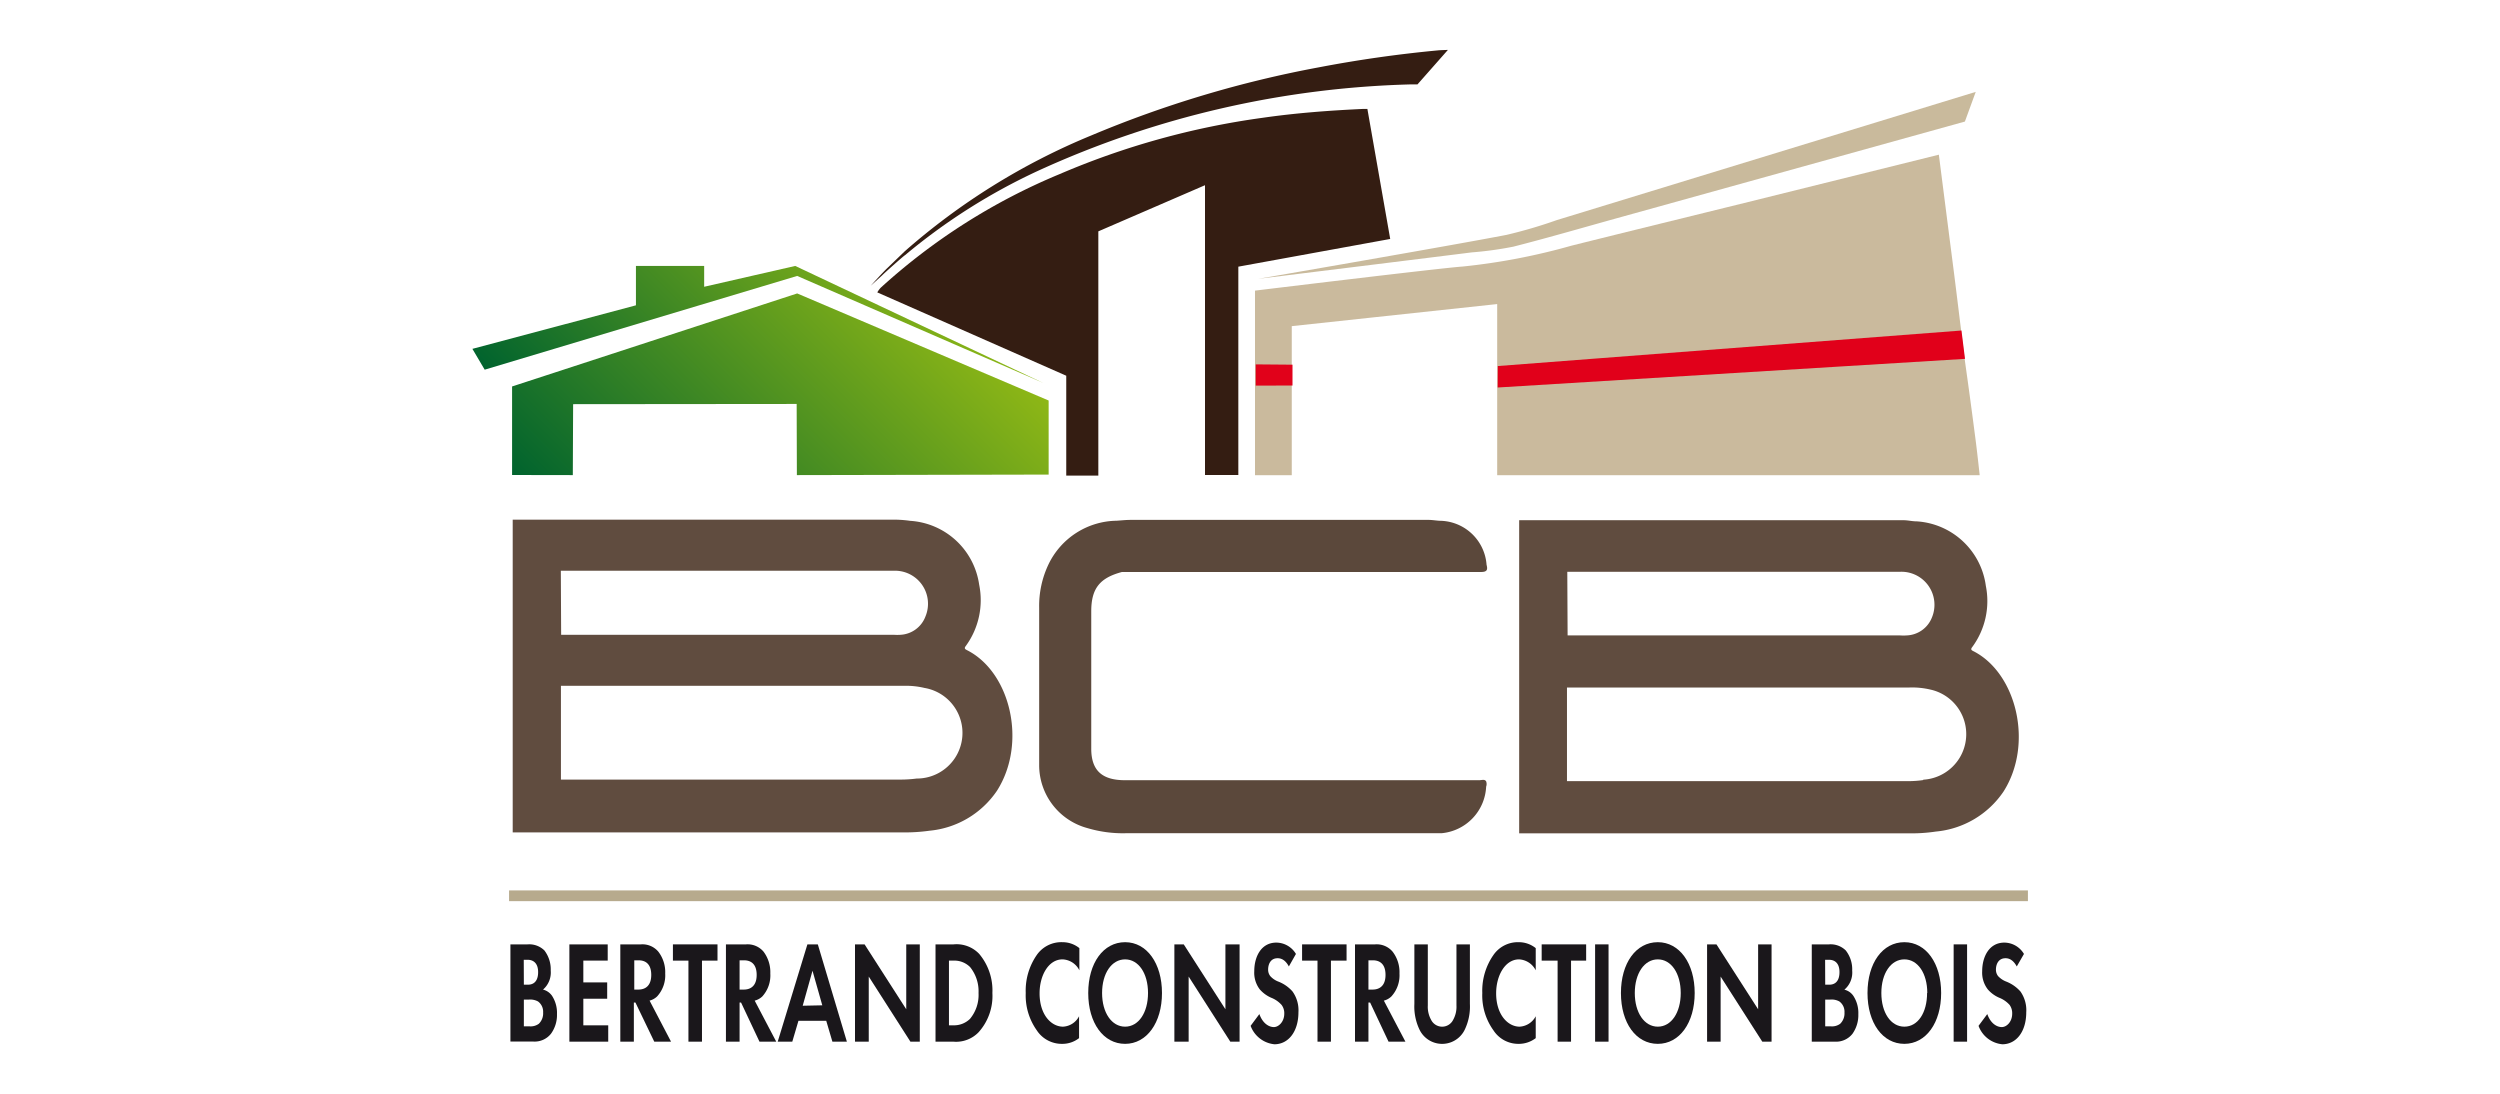
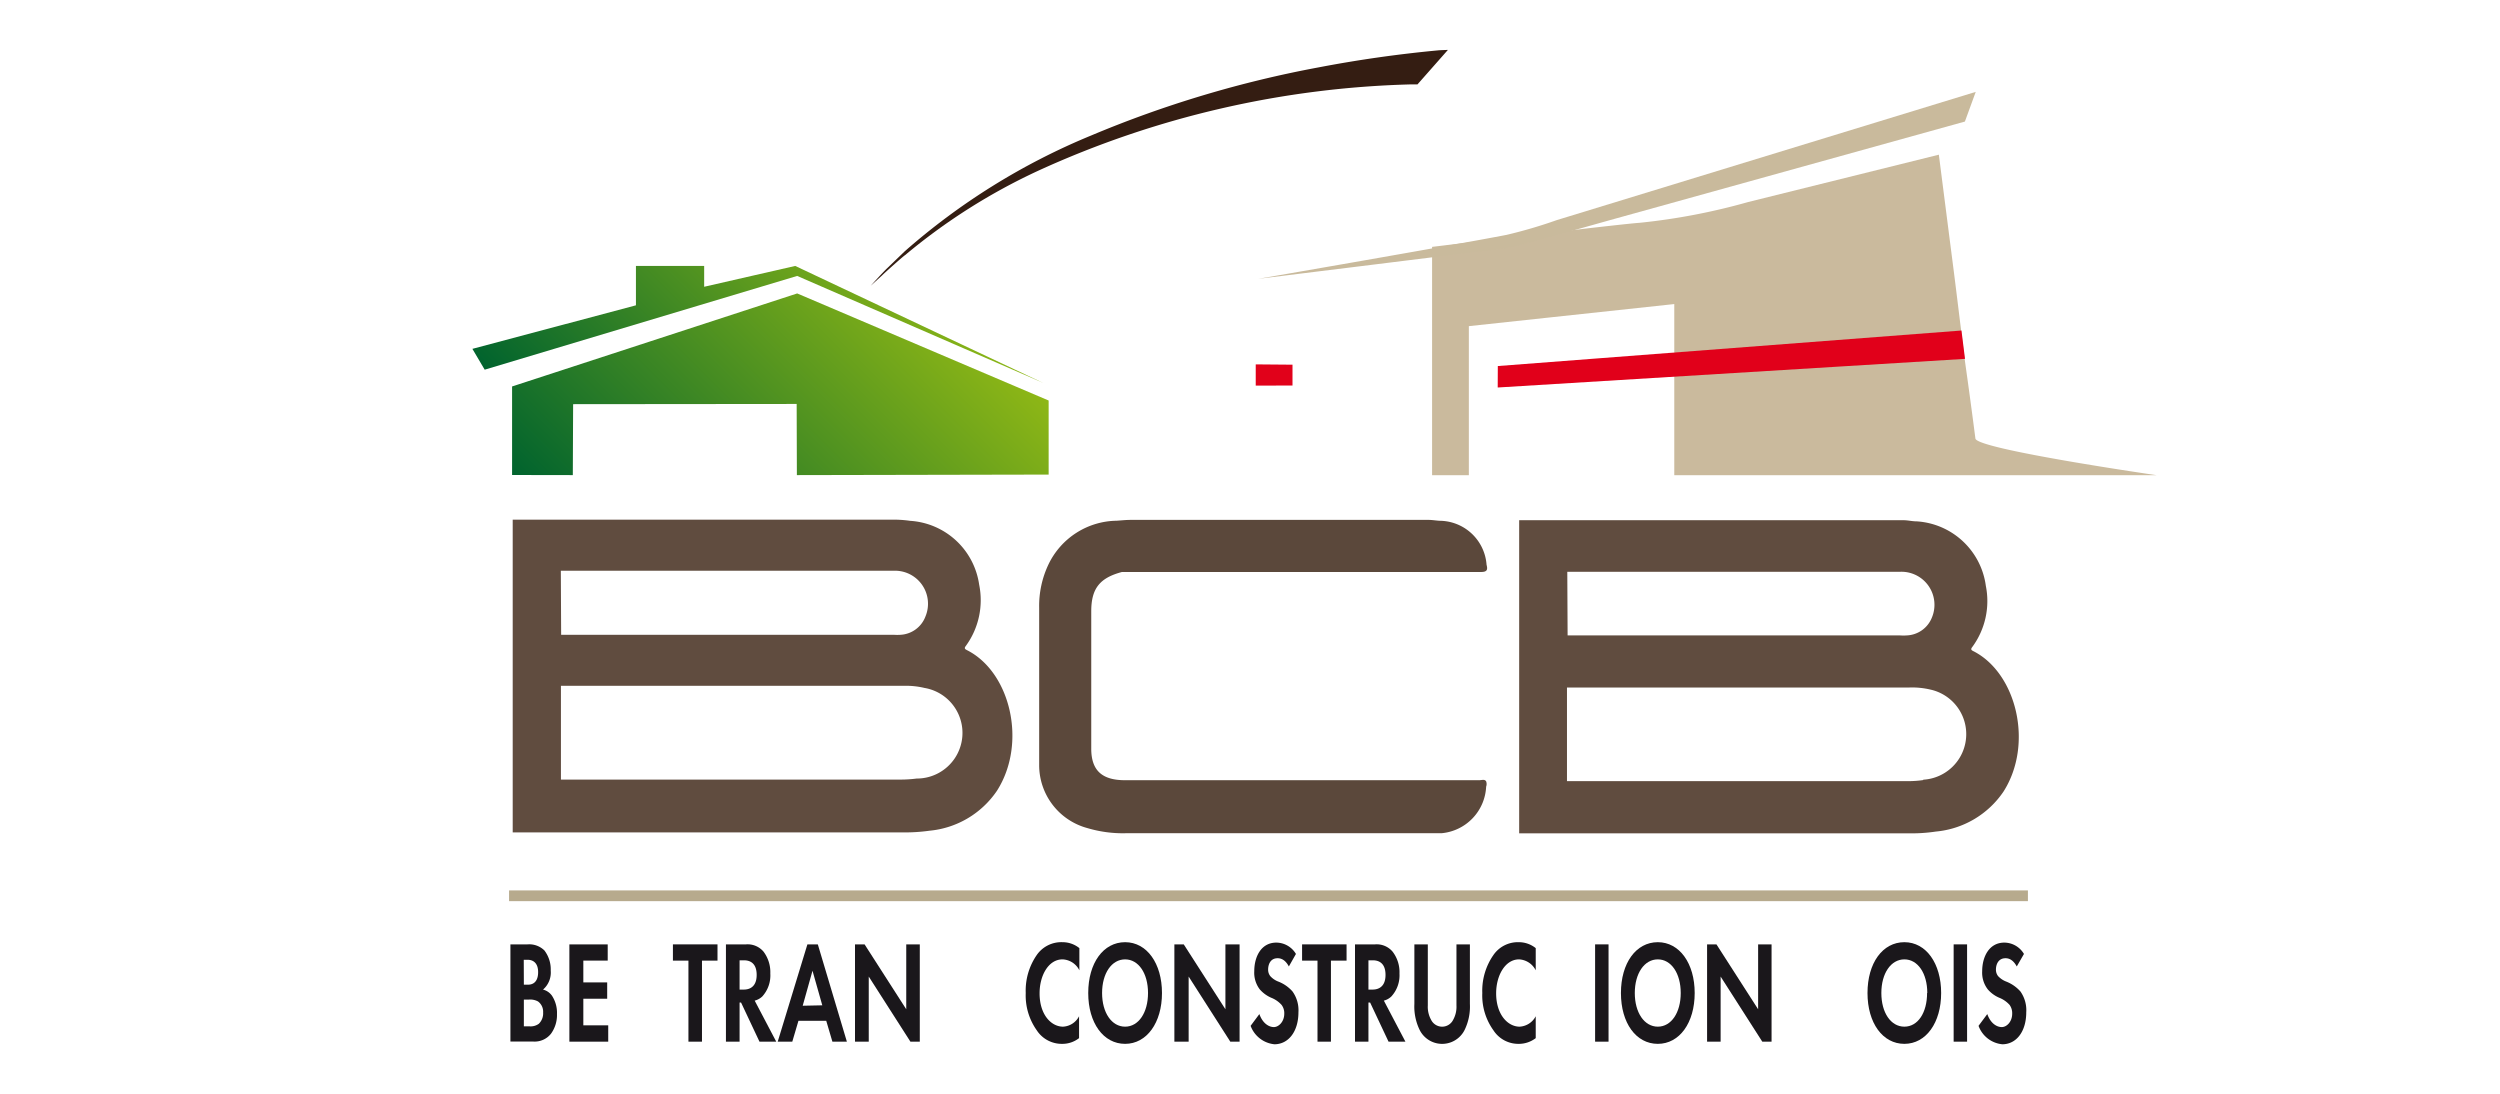
<svg xmlns="http://www.w3.org/2000/svg" xmlns:xlink="http://www.w3.org/1999/xlink" viewBox="0 0 240 105">
  <defs>
    <style>.cls-1{fill:#caba9d;}.cls-2{fill:#b7aa8d;}.cls-3{fill:#e1011a;}.cls-4{fill:#5b483b;}.cls-5{fill:#c9ba9c;}.cls-6{fill:#5b473b;}.cls-7{fill:#604c3f;}.cls-8{fill:#341d12;}.cls-9{fill:url(#Dégradé_sans_nom_7);}.cls-10{fill:url(#Dégradé_sans_nom_7-2);}.cls-11{fill:#1a171b;}.cls-12{fill:#e1001a;}</style>
    <linearGradient id="Dégradé_sans_nom_7" x1="59.9" y1="56.34" x2="89.23" y2="27.01" gradientUnits="userSpaceOnUse">
      <stop offset="0" stop-color="#00632e" />
      <stop offset="1" stop-color="#8eb716" />
    </linearGradient>
    <linearGradient id="Dégradé_sans_nom_7-2" x1="59.46" y1="48.41" x2="85.64" y2="22.23" xlink:href="#Dégradé_sans_nom_7" />
  </defs>
  <g id="Calque_3" data-name="Calque 3">
-     <path class="cls-1" d="M189.64,42.1c-.32-2.47-.65-4.93-1-7.39-.36-2.85-.7-5.69-1.06-8.54-.45-3.49-1.45-11.32-1.45-11.32l-18.29,4.54c-5.66,1.4-11.32,2.78-17,4.2a60.73,60.73,0,0,1-10.45,2c-2,.13-19.91,2.31-19.91,2.31V45.62h3.53V31.31l19.72-2.12,0,16.43h46.32S189.78,43.13,189.64,42.1Z" />
+     <path class="cls-1" d="M189.64,42.1c-.32-2.47-.65-4.93-1-7.39-.36-2.85-.7-5.69-1.06-8.54-.45-3.49-1.45-11.32-1.45-11.32l-18.29,4.54a60.73,60.73,0,0,1-10.45,2c-2,.13-19.91,2.31-19.91,2.31V45.62h3.53V31.31l19.72-2.12,0,16.43h46.32S189.78,43.13,189.64,42.1Z" />
    <rect class="cls-2" x="48.87" y="85.48" width="145.81" height="1.03" />
    <polygon class="cls-3" points="124.08 37.01 120.55 37.02 120.55 34.98 124.08 35.01 124.08 37.01" />
    <path class="cls-4" d="M142,74.9H108c-2.19,0-3.23-.92-3.24-3,0-4.41,0-8.82,0-13.22,0-2.22.85-3.21,2.95-3.77l.32,0q17.09,0,34.16,0c.59,0,.64-.24.52-.69A4.55,4.55,0,0,0,138.4,50c-.4,0-.8-.08-1.2-.09H108.54c-.45,0-.89.05-1.34.08a7.37,7.37,0,0,0-6.54,4.18,9.27,9.27,0,0,0-.9,4.15V65.5c0,2.66,0,5.32,0,8a6.26,6.26,0,0,0,4.64,6,11.87,11.87,0,0,0,3.65.49h29.33c.35,0,.69,0,1,0a4.71,4.71,0,0,0,4.29-4.47.75.75,0,0,0,0-.51C142.53,74.78,142.26,74.9,142,74.9Z" />
    <path class="cls-5" d="M189.67,8.82,149.45,21.13a46,46,0,0,1-4.83,1.42c-5.17,1-23.84,4.22-23.84,4.22s17.84-2.2,20.5-2.54a34,34,0,0,0,4-.55c3.52-.9,7-1.92,10.51-2.89l32.84-9.12Z" />
    <path class="cls-6" d="M150.85,54.56h32.27v.06H150.83Z" />
    <path class="cls-7" d="M92.84,62.42c-.19-.1-.31-.17-.12-.41A7.46,7.46,0,0,0,94,56.13,7.15,7.15,0,0,0,87.37,50a11.07,11.07,0,0,0-1.27-.11H49.22V79.91l37.45,0a16.8,16.8,0,0,0,2.55-.16,8.81,8.81,0,0,0,6.49-3.84C98.63,71.33,97,64.52,92.84,62.42Zm-39-7.63s21.57,0,32,0a3.17,3.17,0,0,1,3,4.4,2.71,2.71,0,0,1-2.39,1.75,4.42,4.42,0,0,1-.63,0H53.87ZM88,74.74a12.1,12.1,0,0,1-1.47.1H53.85v-9H86.74a7.59,7.59,0,0,1,2,.2A4.38,4.38,0,0,1,88,74.74Z" />
-     <path class="cls-8" d="M131.27,10.46s-.1,0-.47,0c-3.21.15-6.41.39-9.6.85a75.27,75.27,0,0,0-19.49,5.41,59.14,59.14,0,0,0-17.16,10.9,2.38,2.38,0,0,0-.33.45l18.14,8v9.59h3.08l0-23.45,10.24-4.43V45.6h3.2v-20l14.58-2.66Z" />
    <polygon class="cls-9" points="76.53 28.17 49.16 37.1 49.16 45.6 54.99 45.61 55.02 38.8 76.48 38.78 76.5 45.61 100.67 45.56 100.67 38.45 76.53 28.17" />
    <path class="cls-10" d="M100.19,36.78,76.34,25.53l-8.74,2v-2H61.05l0,3.78-15.7,4.18,1.18,2,30-9ZM53.83,32.84h0l0,0Zm19.63-6.5h0Z" />
    <path class="cls-8" d="M138,4.84q-5.73.54-11.37,1.62A106.62,106.62,0,0,0,104.77,13,64,64,0,0,0,86.85,24.13l-1.68,1.62c-.39.36-1.58,1.68-1.58,1.68l1.1-1c.08-.1,2-1.82,2.2-1.94a57.6,57.6,0,0,1,12.8-8.11A91.63,91.63,0,0,1,135.52,8.1h.56L139,4.79C138.56,4.81,138.27,4.81,138,4.84Z" />
    <path class="cls-11" d="M50.64,90.66a2.08,2.08,0,0,1,1.62.58,3,3,0,0,1,.61,1.94A2.16,2.16,0,0,1,52.13,95a1.5,1.5,0,0,1,.86.59,3,3,0,0,1,.48,1.75,3.06,3.06,0,0,1-.57,1.89,2,2,0,0,1-1.68.76H49V90.66Zm-.35,3.87h.37c.2,0,1,0,1-1.21,0-.86-.47-1.18-1-1.18h-.38Zm0,4h.56a1.33,1.33,0,0,0,.88-.25,1.39,1.39,0,0,0,.41-1.08,1.22,1.22,0,0,0-.49-1.06,1.57,1.57,0,0,0-.88-.18h-.48Z" />
    <path class="cls-11" d="M58.34,92.22H56v2.09h2.29v1.57H56v2.55h2.39V100H54.66V90.66h3.68Z" />
-     <path class="cls-11" d="M61.51,90.66a2,2,0,0,1,1.69.7,3.22,3.22,0,0,1,.66,2.1,3,3,0,0,1-.78,2.2,1.66,1.66,0,0,1-.72.4L64.42,100H62.81L61,96.24h-.15V100h-1.3V90.66ZM60.89,95h.36c.25,0,1.27,0,1.27-1.41s-1-1.4-1.25-1.4h-.38Z" />
    <path class="cls-11" d="M67.39,92.22V100h-1.3V92.22H64.6V90.66h4.28v1.56Z" />
    <path class="cls-11" d="M71.61,90.66a2,2,0,0,1,1.69.7,3.27,3.27,0,0,1,.65,2.1,3,3,0,0,1-.77,2.2,1.64,1.64,0,0,1-.73.4L74.52,100H72.91l-1.77-3.76H71V100H69.69V90.66ZM71,95h.37c.25,0,1.27,0,1.27-1.41s-1-1.4-1.25-1.4H71Z" />
    <path class="cls-11" d="M79.32,98H76.65l-.59,2h-1.4l2.85-9.34h1L81.3,100H79.91Zm-.38-1.49L78,93.19l-.94,3.36Z" />
    <path class="cls-11" d="M82.08,100V90.66H83l4,6.23V90.66H88.3V100h-.9l-4-6.25V100Z" />
-     <path class="cls-11" d="M91.54,90.66a3,3,0,0,1,2.46.91,5.45,5.45,0,0,1,1.27,3.76,5.21,5.21,0,0,1-1.33,3.77,3,3,0,0,1-2.42.9H89.81V90.66Zm-.44,7.77h.4a2.19,2.19,0,0,0,1.62-.62,3.6,3.6,0,0,0,.82-2.48,3.71,3.71,0,0,0-.81-2.49,2.14,2.14,0,0,0-1.63-.62h-.4Z" />
    <path class="cls-11" d="M103.59,99.66a2.6,2.6,0,0,1-1.63.55,2.86,2.86,0,0,1-2.43-1.3,5.78,5.78,0,0,1-1.06-3.58,6,6,0,0,1,1.06-3.65A2.87,2.87,0,0,1,102,90.45a2.57,2.57,0,0,1,1.62.57v2.13A1.89,1.89,0,0,0,102,92.1c-1.34,0-2.2,1.54-2.2,3.26,0,2.07,1.13,3.2,2.25,3.2a1.83,1.83,0,0,0,1.54-1Z" />
    <path class="cls-11" d="M111.55,95.33c0,2.85-1.46,4.88-3.54,4.88s-3.54-2-3.54-4.88,1.45-4.88,3.54-4.88S111.55,92.49,111.55,95.33Zm-1.34,0c0-1.89-.91-3.23-2.2-3.23s-2.21,1.34-2.21,3.23.92,3.23,2.21,3.23S110.21,97.22,110.21,95.33Z" />
    <path class="cls-11" d="M112.74,100V90.66h.9l4,6.23V90.66H119V100h-.89l-4-6.25V100Z" />
    <path class="cls-11" d="M123.73,92.78c-.38-.72-.84-.79-1.08-.79-.7,0-.91.61-.91,1.09a1,1,0,0,0,.21.63,2,2,0,0,0,.79.53,3.5,3.5,0,0,1,1.34.94,3.1,3.1,0,0,1,.57,2c0,1.82-.94,3.07-2.31,3.07a2.72,2.72,0,0,1-2.28-1.77l.84-1.13c.32.91.93,1.25,1.39,1.25s1-.51,1-1.29a1.3,1.3,0,0,0-.26-.84,2.64,2.64,0,0,0-1-.69,3.11,3.11,0,0,1-1.1-.81,2.64,2.64,0,0,1-.52-1.74c0-1.37.65-2.74,2.12-2.74a2.21,2.21,0,0,1,1.88,1.09Z" />
    <path class="cls-11" d="M127.77,92.22V100h-1.29V92.22H125V90.66h4.27v1.56Z" />
    <path class="cls-11" d="M132,90.66a2,2,0,0,1,1.69.7,3.22,3.22,0,0,1,.66,2.1,3,3,0,0,1-.78,2.2,1.6,1.6,0,0,1-.72.4l2.07,3.94H133.3l-1.77-3.76h-.16V100h-1.29V90.66ZM131.37,95h.37c.24,0,1.27,0,1.27-1.41s-1-1.4-1.25-1.4h-.39Z" />
    <path class="cls-11" d="M137.07,90.66v5.86a2.58,2.58,0,0,0,.32,1.39,1.18,1.18,0,0,0,2.11,0,2.58,2.58,0,0,0,.32-1.39V90.66h1.29v5.71a5.13,5.13,0,0,1-.5,2.49,2.41,2.41,0,0,1-4.33,0,5.13,5.13,0,0,1-.5-2.49V90.66Z" />
    <path class="cls-11" d="M147.43,99.66a2.66,2.66,0,0,1-1.64.55,2.84,2.84,0,0,1-2.42-1.3,5.73,5.73,0,0,1-1.07-3.58,6,6,0,0,1,1.07-3.65,2.85,2.85,0,0,1,2.43-1.23,2.6,2.6,0,0,1,1.63.57v2.13a1.9,1.9,0,0,0-1.6-1.05c-1.33,0-2.2,1.54-2.2,3.26,0,2.07,1.14,3.2,2.25,3.2a1.86,1.86,0,0,0,1.55-1Z" />
-     <path class="cls-11" d="M150.82,92.22V100h-1.29V92.22H148V90.66h4.27v1.56Z" />
    <path class="cls-11" d="M154.42,90.66V100h-1.29V90.66Z" />
    <path class="cls-11" d="M162.69,95.33c0,2.85-1.45,4.88-3.54,4.88s-3.54-2-3.54-4.88,1.45-4.88,3.54-4.88S162.69,92.49,162.69,95.33Zm-1.34,0c0-1.89-.91-3.23-2.2-3.23s-2.21,1.34-2.21,3.23.92,3.23,2.21,3.23S161.35,97.22,161.35,95.33Z" />
    <path class="cls-11" d="M163.88,100V90.66h.9l4,6.23V90.66h1.29V100h-.89l-4-6.25V100Z" />
-     <path class="cls-11" d="M175.57,90.66a2.07,2.07,0,0,1,1.62.58,2.93,2.93,0,0,1,.62,1.94,2.15,2.15,0,0,1-.75,1.83,1.44,1.44,0,0,1,.86.59,3,3,0,0,1,.48,1.75,3.11,3.11,0,0,1-.56,1.89,2,2,0,0,1-1.68.76h-2.23V90.66Zm-.35,3.87h.37c.2,0,1,0,1-1.21,0-.86-.46-1.18-1-1.18h-.38Zm0,4h.56a1.31,1.31,0,0,0,.88-.25,1.39,1.39,0,0,0,.41-1.08,1.22,1.22,0,0,0-.49-1.06,1.54,1.54,0,0,0-.88-.18h-.48Z" />
    <path class="cls-11" d="M186.35,95.33c0,2.85-1.45,4.88-3.53,4.88s-3.54-2-3.54-4.88,1.45-4.88,3.54-4.88S186.35,92.49,186.35,95.33Zm-1.33,0c0-1.89-.91-3.23-2.2-3.23s-2.21,1.34-2.21,3.23.91,3.23,2.21,3.23S185,97.22,185,95.33Z" />
    <path class="cls-11" d="M188.84,90.66V100h-1.29V90.66Z" />
    <path class="cls-11" d="M193.61,92.78c-.39-.72-.84-.79-1.08-.79-.7,0-.92.61-.92,1.09a1,1,0,0,0,.21.63,2.1,2.1,0,0,0,.8.53,3.57,3.57,0,0,1,1.34.94,3.11,3.11,0,0,1,.56,2c0,1.82-.93,3.07-2.3,3.07a2.7,2.7,0,0,1-2.28-1.77l.84-1.13c.32.91.92,1.25,1.39,1.25s1-.51,1-1.29a1.35,1.35,0,0,0-.25-.84,2.64,2.64,0,0,0-1-.69,3,3,0,0,1-1.1-.81,2.63,2.63,0,0,1-.53-1.74c0-1.37.66-2.74,2.13-2.74a2.21,2.21,0,0,1,1.88,1.09Z" />
    <path class="cls-7" d="M189.46,62.52c-.2-.1-.31-.17-.12-.41a7.44,7.44,0,0,0,1.3-5.87A7.15,7.15,0,0,0,184,50.05c-.44,0-.84-.11-1.27-.11H145.84V80s26.69,0,37.45,0a15.61,15.61,0,0,0,2.55-.17A8.81,8.81,0,0,0,192.33,76C195.25,71.43,193.59,64.63,189.46,62.52Zm-39-7.63s21.57,0,32,0a3.17,3.17,0,0,1,3,4.4A2.71,2.71,0,0,1,183.05,61a4.52,4.52,0,0,1-.64,0H150.49Zm34.15,20a10.14,10.14,0,0,1-1.46.1c-10.61,0-32.72,0-32.72,0V66h32.89a7.67,7.67,0,0,1,2,.2,4.38,4.38,0,0,1-.68,8.65Z" />
    <polygon class="cls-12" points="143.79 35.14 188.3 31.73 188.64 34.45 143.78 37.2 143.79 35.14" />
  </g>
</svg>